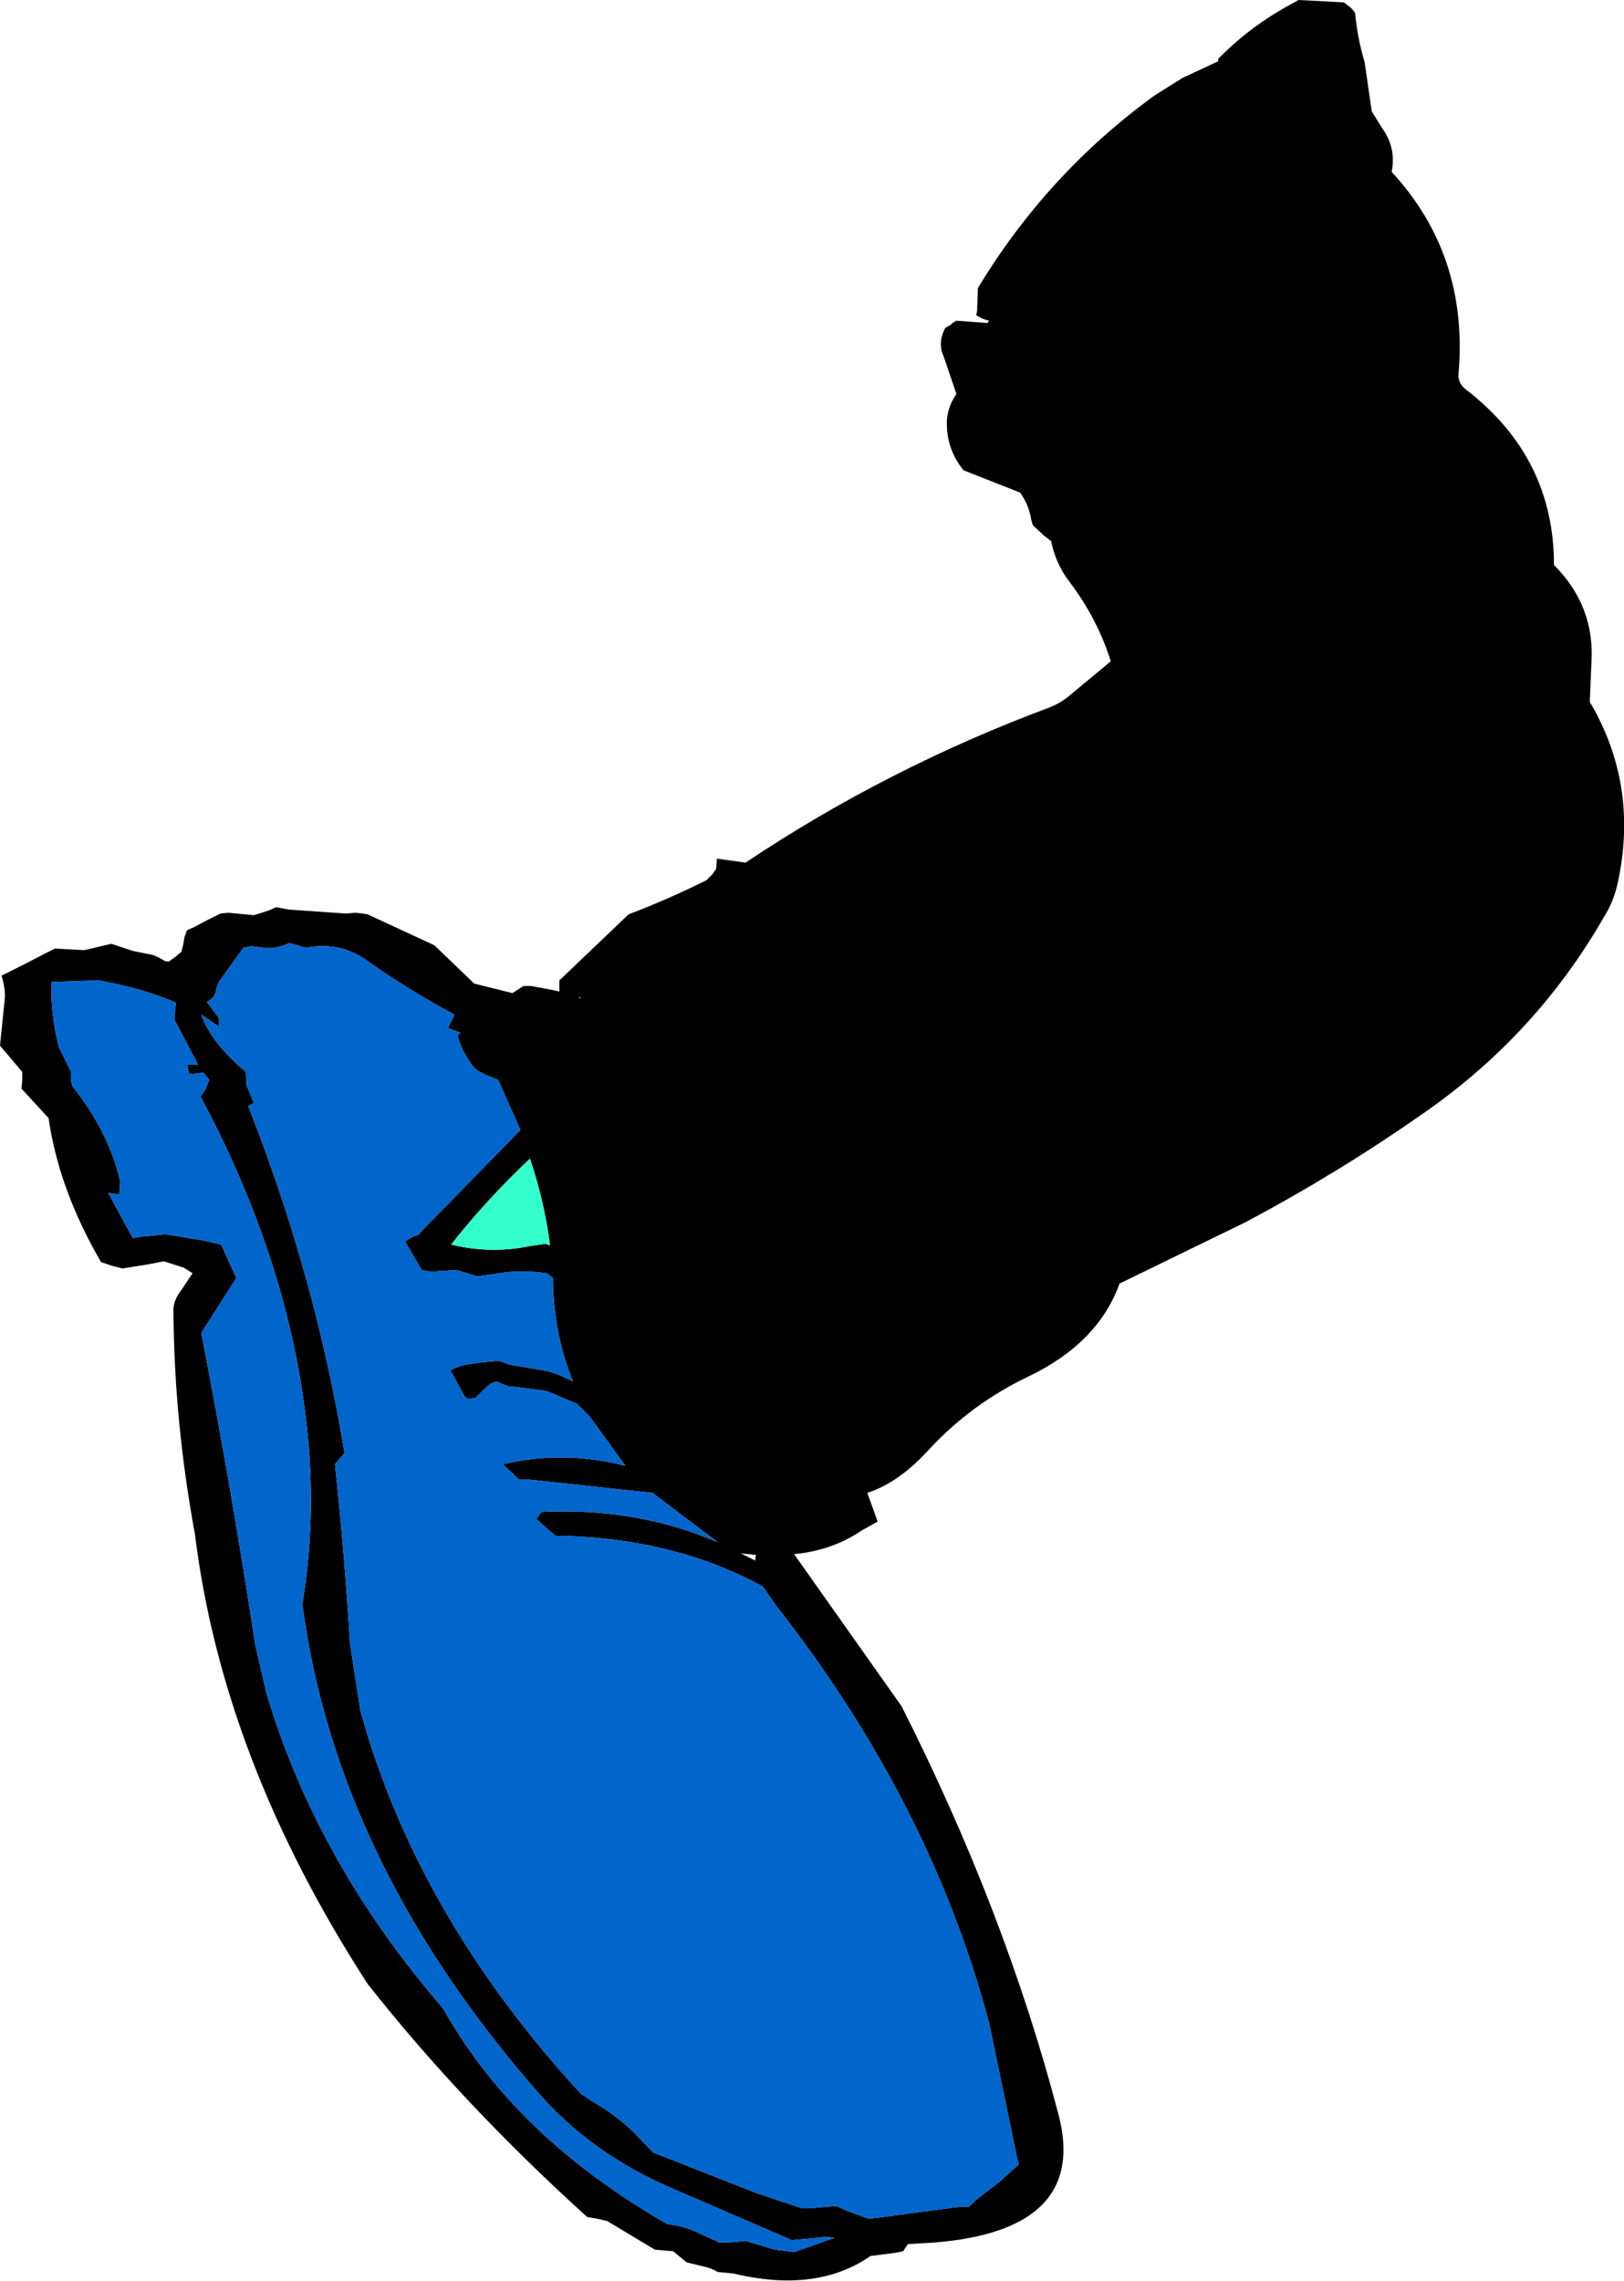
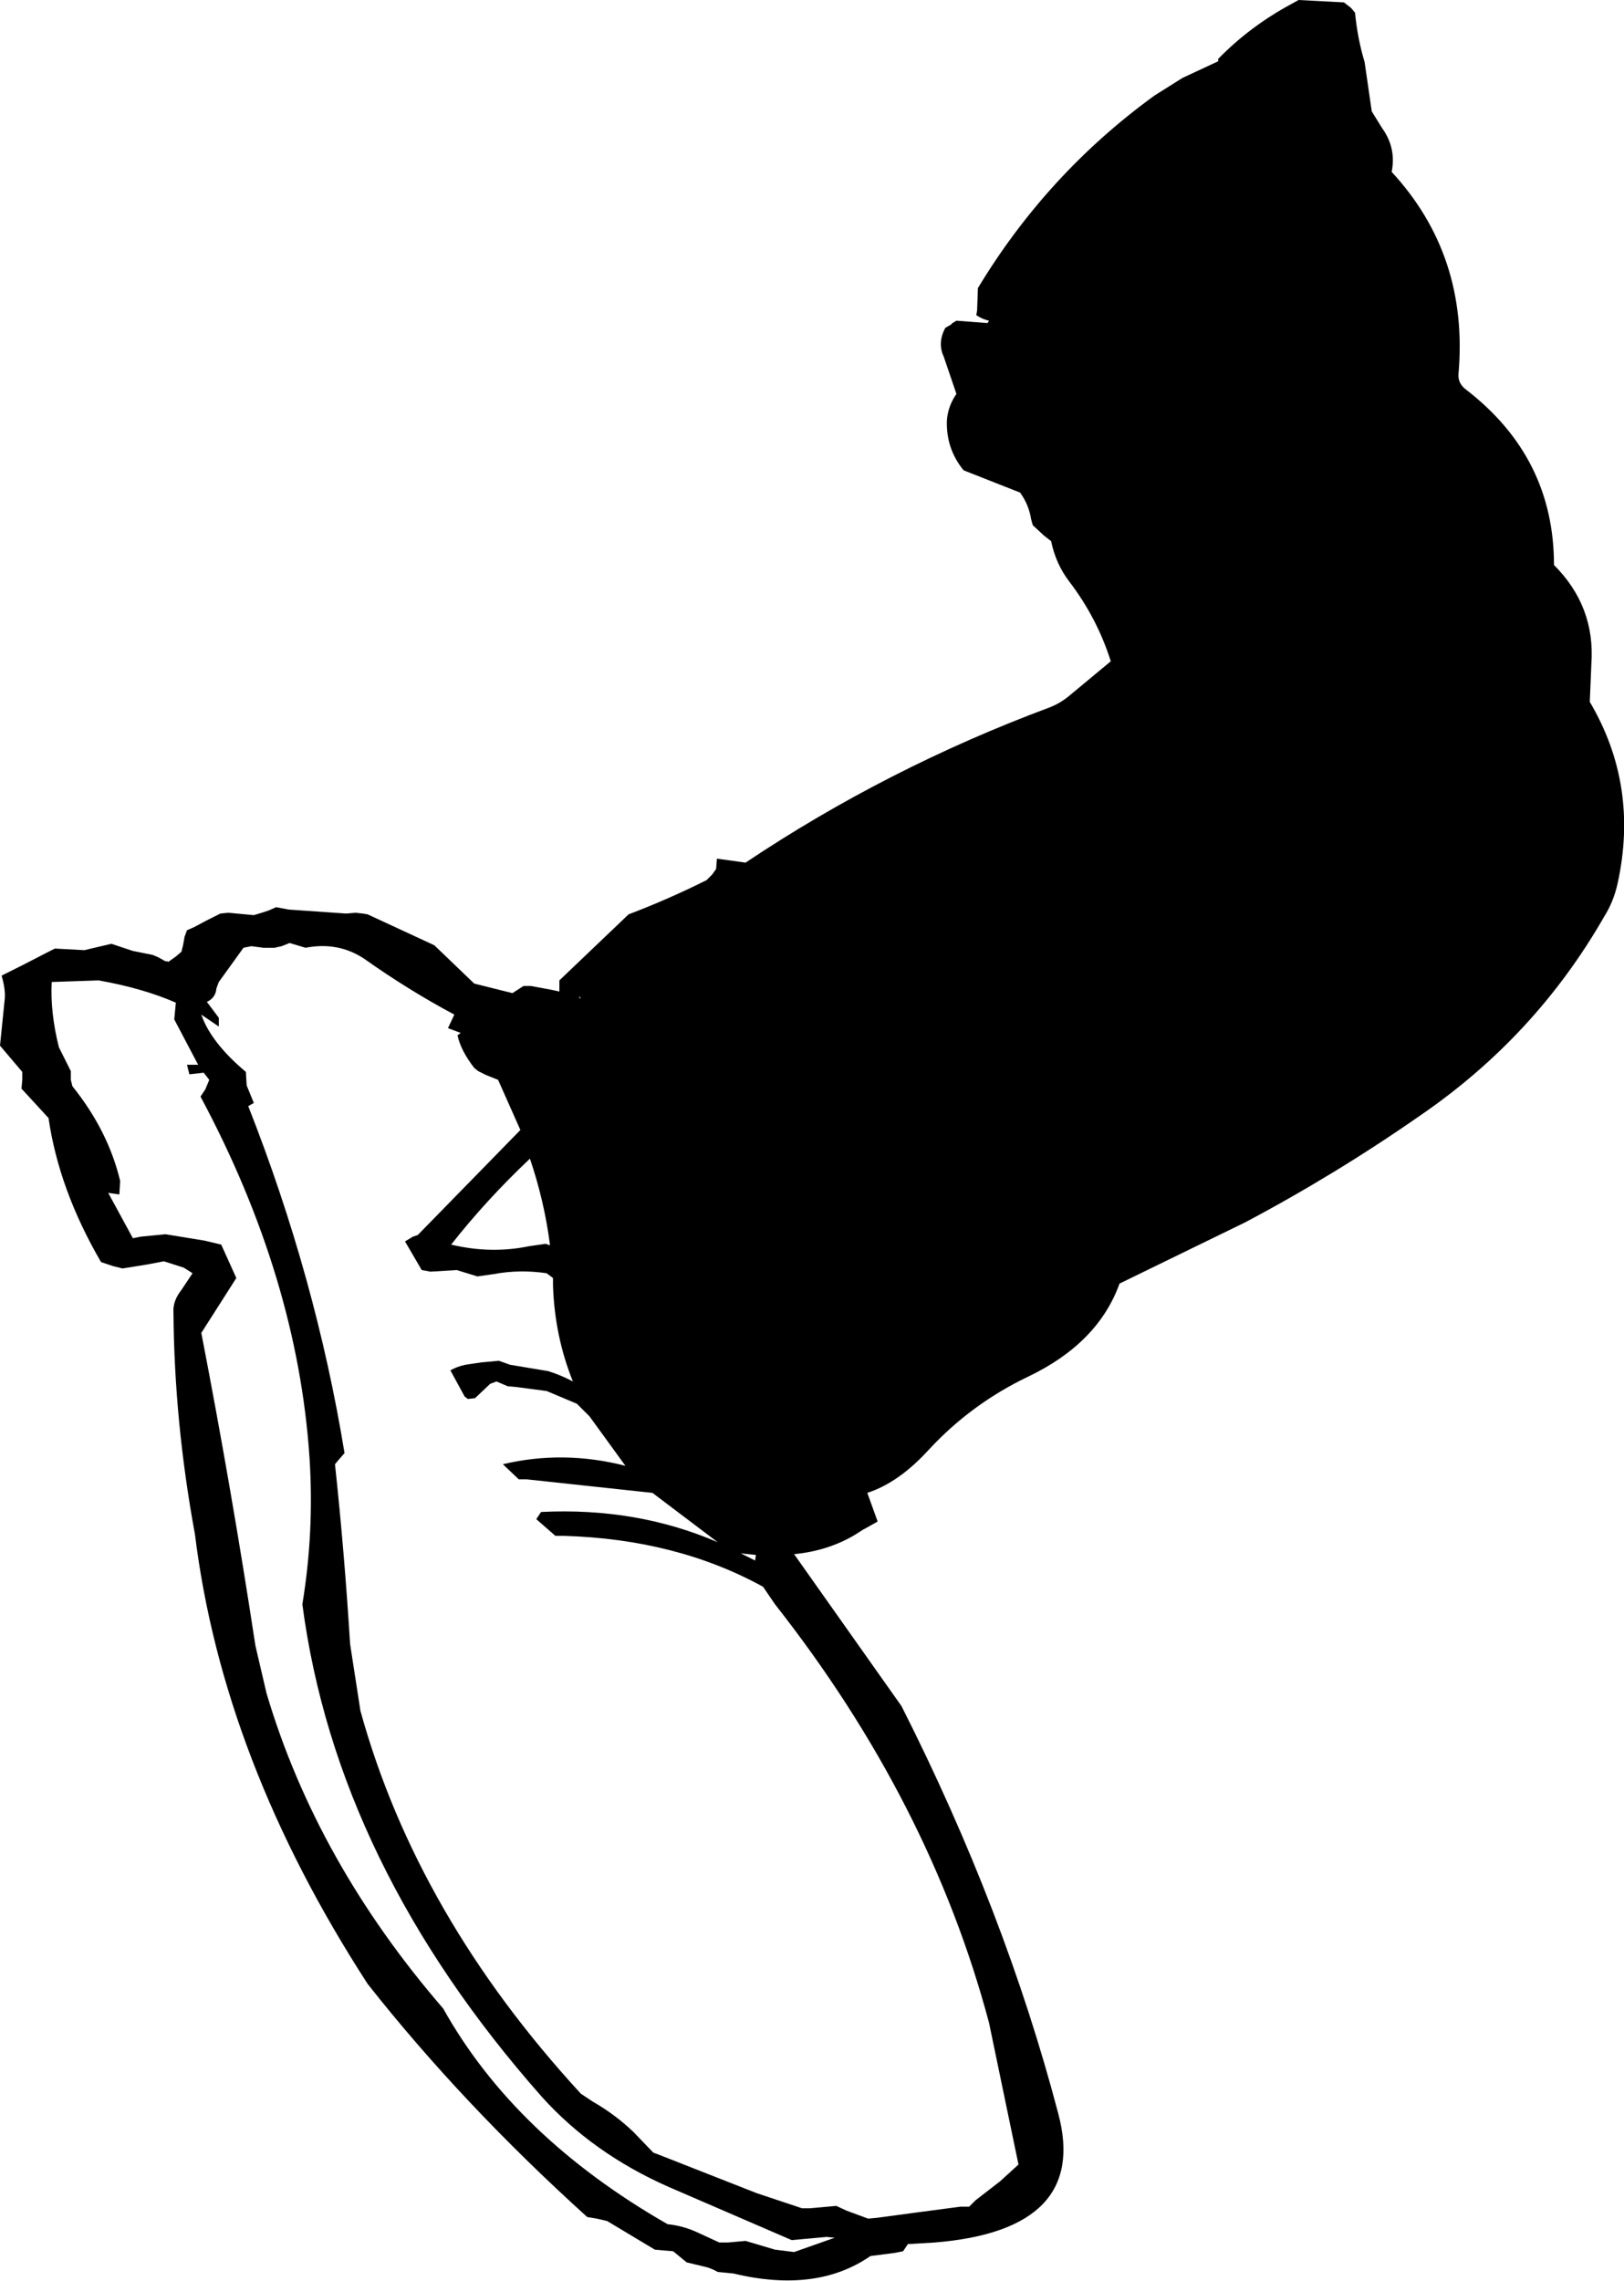
<svg xmlns="http://www.w3.org/2000/svg" height="143.3px" width="102.05px">
  <g transform="matrix(1.0, 0.0, 0.0, 1.0, 51.0, 71.6)">
    <path d="M30.6 -71.6 L33.45 -71.45 33.9 -71.1 34.15 -70.8 Q34.3 -69.2 34.75 -67.7 L35.2 -64.6 35.85 -63.55 Q36.75 -62.3 36.45 -60.8 41.3 -55.55 40.65 -48.1 40.6 -47.5 41.15 -47.1 46.65 -42.85 46.65 -36.1 49.25 -33.5 49.0 -29.9 L48.9 -27.5 Q52.0 -22.25 50.65 -16.1 50.4 -14.95 49.8 -14.0 45.5 -6.5 38.3 -1.55 33.0 2.15 27.25 5.2 L19.35 9.05 Q18.0 12.8 13.6 14.9 10.05 16.6 7.4 19.45 5.5 21.55 3.5 22.2 L4.15 24.0 3.35 24.45 3.25 24.5 2.7 24.85 Q1.0 25.85 -1.1 26.05 L5.65 35.6 Q12.15 48.45 15.5 61.2 17.45 68.5 7.75 69.3 L6.05 69.4 5.75 69.85 5.25 69.95 3.7 70.15 Q0.3 72.5 -4.9 71.25 L-5.9 71.15 Q-6.25 70.95 -6.6 70.85 L-7.85 70.55 -8.7 69.85 -9.3 69.8 -9.85 69.75 -12.85 67.95 -13.5 67.8 -14.1 67.7 Q-21.95 60.6 -27.9 53.05 -37.0 39.0 -38.75 24.8 -40.05 17.75 -40.1 10.85 -40.15 10.15 -39.6 9.45 L-38.9 8.4 -39.45 8.05 -40.7 7.65 -41.75 7.85 -43.3 8.1 -43.9 7.95 -44.65 7.7 Q-47.3 3.15 -47.95 -1.35 L-49.65 -3.2 -49.6 -3.75 -49.6 -4.1 -49.6 -4.25 -51.0 -5.9 -50.7 -8.85 Q-50.65 -9.45 -50.9 -10.3 L-49.6 -10.95 -47.95 -11.8 -47.55 -12.0 -45.7 -11.9 -44.0 -12.3 -42.65 -11.85 -41.4 -11.6 -41.05 -11.45 -40.6 -11.2 -40.45 -11.2 -40.45 -11.15 -40.3 -11.25 -39.95 -11.5 -39.6 -11.8 -39.5 -12.2 -39.4 -12.75 -39.25 -13.15 -38.8 -13.35 -37.95 -13.8 -37.15 -14.2 -36.65 -14.25 -35.05 -14.1 -34.55 -14.25 -34.1 -14.4 -33.65 -14.6 -32.85 -14.45 -29.25 -14.2 -28.65 -14.25 -28.2 -14.2 -27.9 -14.15 -23.8 -12.25 -23.7 -12.2 -21.2 -9.8 -18.8 -9.2 -18.1 -9.65 -17.65 -9.65 -16.3 -9.4 -15.85 -9.3 -15.85 -10.0 -11.5 -14.15 Q-9.0 -15.1 -6.6 -16.3 L-6.25 -16.65 -6.0 -17.0 -5.95 -17.65 -4.15 -17.4 Q4.75 -23.35 14.95 -27.15 15.6 -27.4 16.15 -27.85 L18.8 -30.05 Q17.95 -32.75 16.2 -35.05 15.35 -36.15 15.05 -37.6 L14.6 -37.95 13.9 -38.6 13.8 -38.95 Q13.65 -39.9 13.1 -40.65 L9.55 -42.05 Q8.45 -43.4 8.5 -45.15 8.55 -46.05 9.1 -46.85 L8.3 -49.2 Q7.9 -50.05 8.4 -51.0 L8.75 -51.2 8.85 -51.3 9.1 -51.45 11.05 -51.3 11.15 -51.45 Q10.7 -51.55 10.35 -51.8 L10.4 -52.1 10.45 -53.5 Q14.8 -60.7 21.55 -65.6 L23.3 -66.7 25.55 -67.75 25.55 -67.9 Q27.55 -69.95 30.15 -71.35 L30.6 -71.6 M-10.0 22.2 L-17.9 21.35 -18.4 21.35 -19.4 20.4 Q-15.6 19.5 -11.7 20.5 L-13.95 17.4 -14.75 16.6 -16.65 15.8 -18.55 15.55 -19.1 15.5 -19.8 15.2 -20.2 15.35 -21.15 16.25 -21.6 16.3 -21.8 16.15 -22.7 14.5 Q-22.25 14.25 -21.75 14.15 L-20.75 14.0 -19.65 13.9 -18.95 14.15 -16.55 14.55 Q-15.75 14.8 -15.0 15.2 -16.15 12.35 -16.25 9.15 L-16.25 8.7 -16.65 8.4 Q-18.35 8.15 -19.95 8.45 L-21.0 8.6 -21.65 8.4 -22.3 8.2 -23.95 8.3 -24.5 8.2 -25.55 6.4 -25.05 6.1 -24.75 6.0 -18.3 -0.6 -19.7 -3.75 -20.45 -4.05 -20.95 -4.3 -21.2 -4.5 Q-22.05 -5.6 -22.25 -6.55 L-22.05 -6.7 -22.85 -7.0 -22.45 -7.85 Q-25.35 -9.4 -28.1 -11.35 -29.75 -12.45 -31.8 -12.05 L-32.8 -12.35 -33.3 -12.15 -33.75 -12.05 -34.45 -12.05 -35.2 -12.15 -35.7 -12.05 -37.25 -9.9 -37.4 -9.5 Q-37.45 -8.9 -38.0 -8.65 L-37.25 -7.65 -37.25 -7.1 -38.35 -7.85 Q-37.75 -6.1 -35.55 -4.25 L-35.5 -3.4 -35.05 -2.3 -35.4 -2.1 Q-31.15 8.7 -29.35 19.7 L-29.7 20.1 -29.95 20.4 Q-29.35 26.0 -29.0 31.7 L-28.35 35.9 Q-24.8 48.75 -14.5 59.95 L-13.75 60.45 Q-12.35 61.25 -11.2 62.35 L-9.95 63.65 -9.3 63.9 -3.45 66.2 -0.6 67.15 -0.1 67.15 1.0 67.05 1.55 67.0 2.2 67.3 3.55 67.8 4.1 67.75 6.7 67.4 9.35 67.05 9.9 67.05 10.3 66.65 11.85 65.45 13.0 64.4 11.15 55.5 Q7.45 41.6 -2.3 29.2 L-3.05 28.1 Q-8.5 25.1 -15.6 24.9 L-16.1 24.9 -17.3 23.85 -17.0 23.4 Q-11.0 23.1 -5.9 25.3 L-10.0 22.2 M-3.5 26.1 L-4.45 26.0 -3.55 26.45 -3.5 26.1 M-5.25 69.3 L-4.15 69.2 -2.3 69.75 -1.1 69.9 1.45 69.0 0.95 68.95 -0.15 69.05 -1.25 69.15 -9.0 65.8 Q-13.75 63.7 -16.95 60.15 -29.85 45.55 -32.0 29.2 -31.25 24.65 -31.55 20.0 -32.3 8.7 -38.4 -2.7 L-38.1 -3.15 -37.85 -3.75 -38.2 -4.2 -39.1 -4.1 -39.25 -4.7 -38.55 -4.7 -40.05 -7.55 -39.95 -8.6 Q-42.0 -9.5 -44.8 -10.0 L-47.75 -9.9 Q-47.85 -8.0 -47.3 -5.8 L-46.55 -4.3 -46.55 -3.75 -46.45 -3.35 Q-44.2 -0.55 -43.45 2.6 L-43.5 3.45 -44.2 3.35 -42.65 6.2 -42.15 6.1 -40.6 5.95 -38.15 6.35 -37.1 6.6 -36.15 8.7 -38.35 12.15 Q-36.45 21.95 -34.95 31.8 L-34.25 34.8 Q-31.1 45.4 -23.15 54.6 -18.65 62.65 -9.05 68.15 -8.05 68.25 -7.1 68.7 L-5.8 69.3 -5.25 69.3 M-14.5 -8.85 L-14.6 -9.0 -14.6 -8.9 -14.5 -8.85 M-16.7 6.55 L-16.45 6.65 -16.45 6.55 Q-16.8 3.85 -17.7 1.2 -20.45 3.8 -22.65 6.6 -20.15 7.2 -17.75 6.7 L-16.7 6.55" fill="#000000" fill-rule="evenodd" stroke="none" />
-     <path d="M-10.0 22.2 L-5.9 25.3 Q-11.0 23.1 -17.0 23.4 L-17.3 23.85 -16.1 24.9 -15.6 24.9 Q-8.5 25.1 -3.05 28.1 L-2.3 29.2 Q7.45 41.6 11.15 55.5 L13.0 64.4 11.85 65.45 10.3 66.65 9.9 67.05 9.35 67.05 6.7 67.4 4.1 67.75 3.55 67.8 2.2 67.3 1.55 67.0 1.0 67.05 -0.1 67.15 -0.6 67.15 -3.45 66.2 -9.3 63.9 -9.95 63.65 -11.2 62.35 Q-12.35 61.25 -13.75 60.45 L-14.5 59.95 Q-24.8 48.75 -28.35 35.9 L-29.0 31.7 Q-29.35 26.0 -29.95 20.4 L-29.7 20.1 -29.35 19.7 Q-31.15 8.7 -35.4 -2.1 L-35.05 -2.3 -35.5 -3.4 -35.55 -4.25 Q-37.75 -6.1 -38.35 -7.85 L-37.25 -7.1 -37.25 -7.65 -38.0 -8.65 Q-37.45 -8.9 -37.4 -9.5 L-37.25 -9.9 -35.7 -12.05 -35.2 -12.15 -34.45 -12.05 -33.75 -12.05 -33.3 -12.15 -32.8 -12.35 -31.8 -12.05 Q-29.75 -12.45 -28.1 -11.35 -25.35 -9.4 -22.45 -7.85 L-22.85 -7.0 -22.05 -6.7 -22.25 -6.55 Q-22.05 -5.6 -21.2 -4.5 L-20.95 -4.3 -20.45 -4.05 -19.7 -3.75 -18.3 -0.6 -24.75 6.0 -25.05 6.1 -25.55 6.4 -24.5 8.2 -23.95 8.3 -22.3 8.2 -21.65 8.4 -21.0 8.6 -19.95 8.45 Q-18.35 8.15 -16.65 8.4 L-16.25 8.7 -16.25 9.15 Q-16.15 12.35 -15.0 15.2 -15.75 14.8 -16.55 14.55 L-18.95 14.15 -19.65 13.9 -20.75 14.0 -21.75 14.15 Q-22.25 14.25 -22.7 14.5 L-21.8 16.15 -21.6 16.3 -21.15 16.25 -20.2 15.35 -19.8 15.2 -19.1 15.5 -18.55 15.55 -16.65 15.8 -14.75 16.6 -13.95 17.4 -11.7 20.5 Q-15.6 19.5 -19.4 20.4 L-18.4 21.35 -17.9 21.35 -10.0 22.2 M-5.25 69.3 L-5.8 69.3 -7.1 68.7 Q-8.05 68.25 -9.05 68.15 -18.65 62.65 -23.15 54.6 -31.1 45.4 -34.25 34.8 L-34.95 31.8 Q-36.45 21.95 -38.35 12.15 L-36.15 8.7 -37.1 6.6 -38.15 6.35 -40.6 5.95 -42.15 6.1 -42.65 6.2 -44.2 3.35 -43.5 3.45 -43.45 2.6 Q-44.2 -0.55 -46.45 -3.35 L-46.55 -3.75 -46.55 -4.3 -47.3 -5.8 Q-47.85 -8.0 -47.75 -9.9 L-44.8 -10.0 Q-42.0 -9.5 -39.95 -8.6 L-40.05 -7.55 -38.55 -4.7 -39.25 -4.7 -39.1 -4.1 -38.2 -4.2 -37.85 -3.75 -38.1 -3.15 -38.4 -2.7 Q-32.3 8.7 -31.55 20.0 -31.25 24.65 -32.0 29.2 -29.85 45.55 -16.95 60.15 -13.75 63.7 -9.0 65.8 L-1.25 69.15 -0.15 69.05 0.95 68.95 1.45 69.0 -1.1 69.9 -2.3 69.75 -4.15 69.2 -5.25 69.3" fill="#0066cc" fill-rule="evenodd" stroke="none" />
-     <path d="M-16.45 6.55 L-16.7 6.55 -17.75 6.7 Q-20.15 7.2 -22.65 6.6 -20.45 3.8 -17.7 1.2 -16.8 3.85 -16.45 6.55" fill="#33ffcc" fill-rule="evenodd" stroke="none" />
  </g>
</svg>